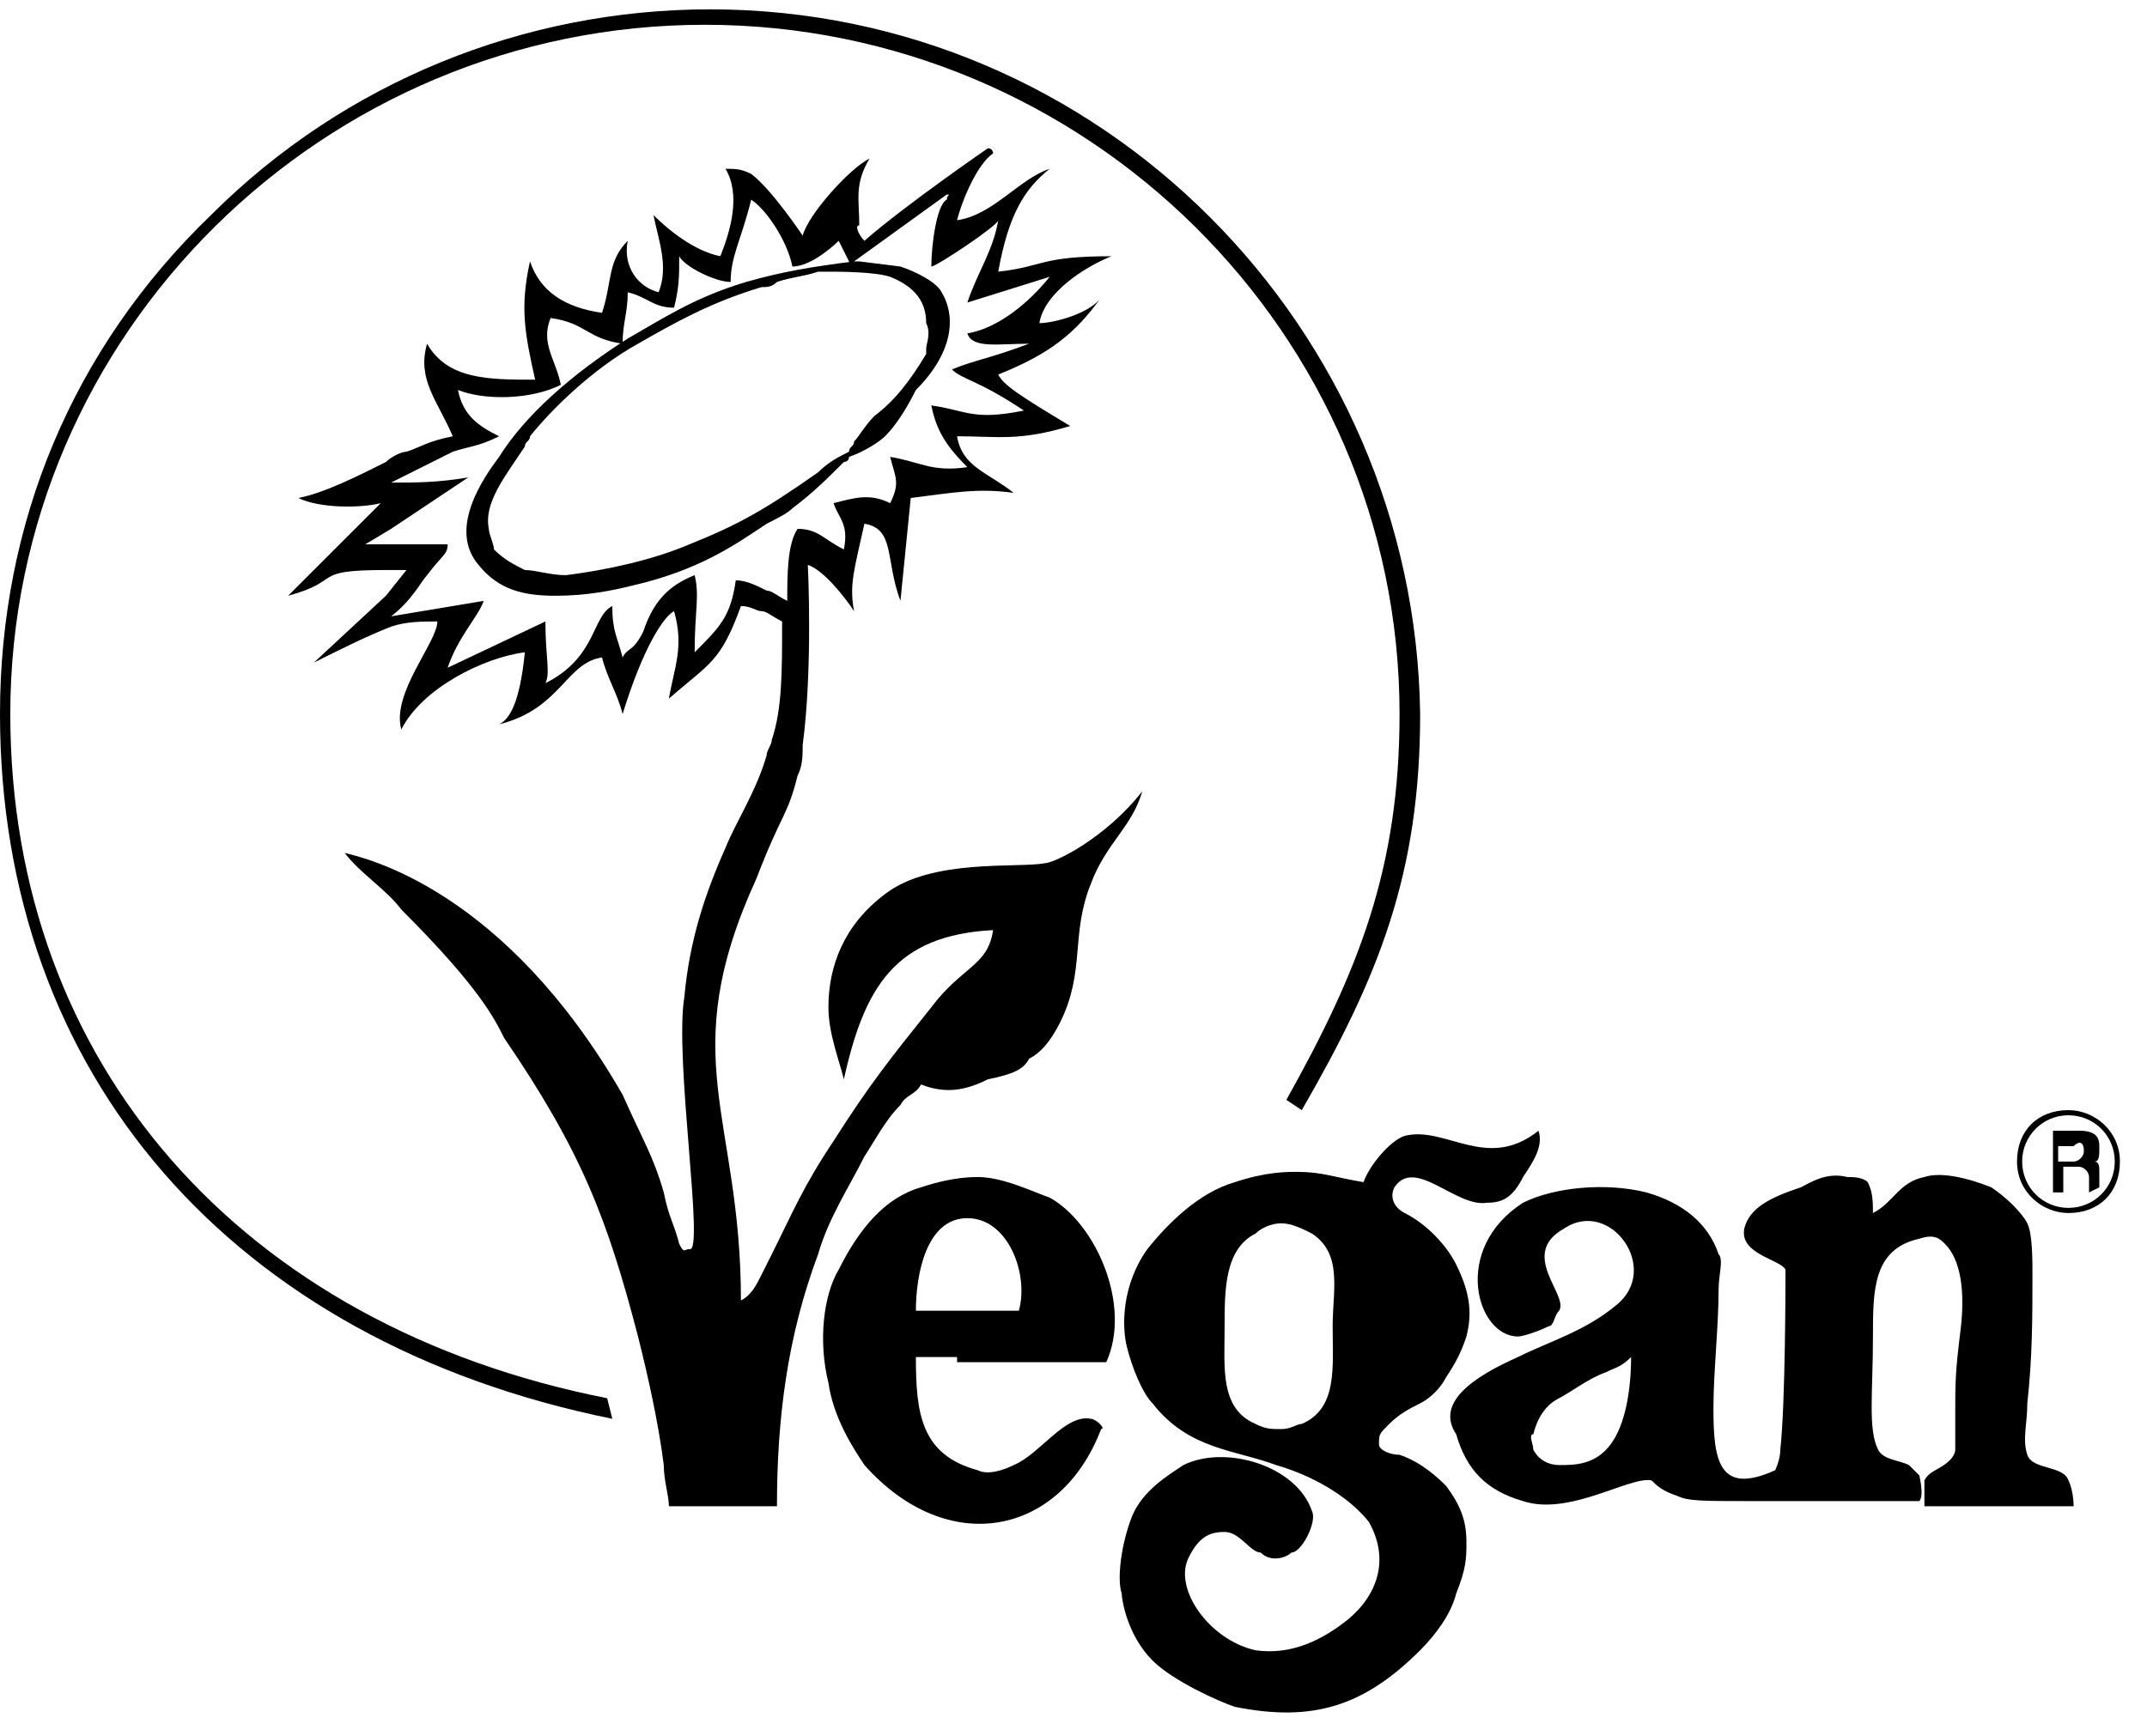
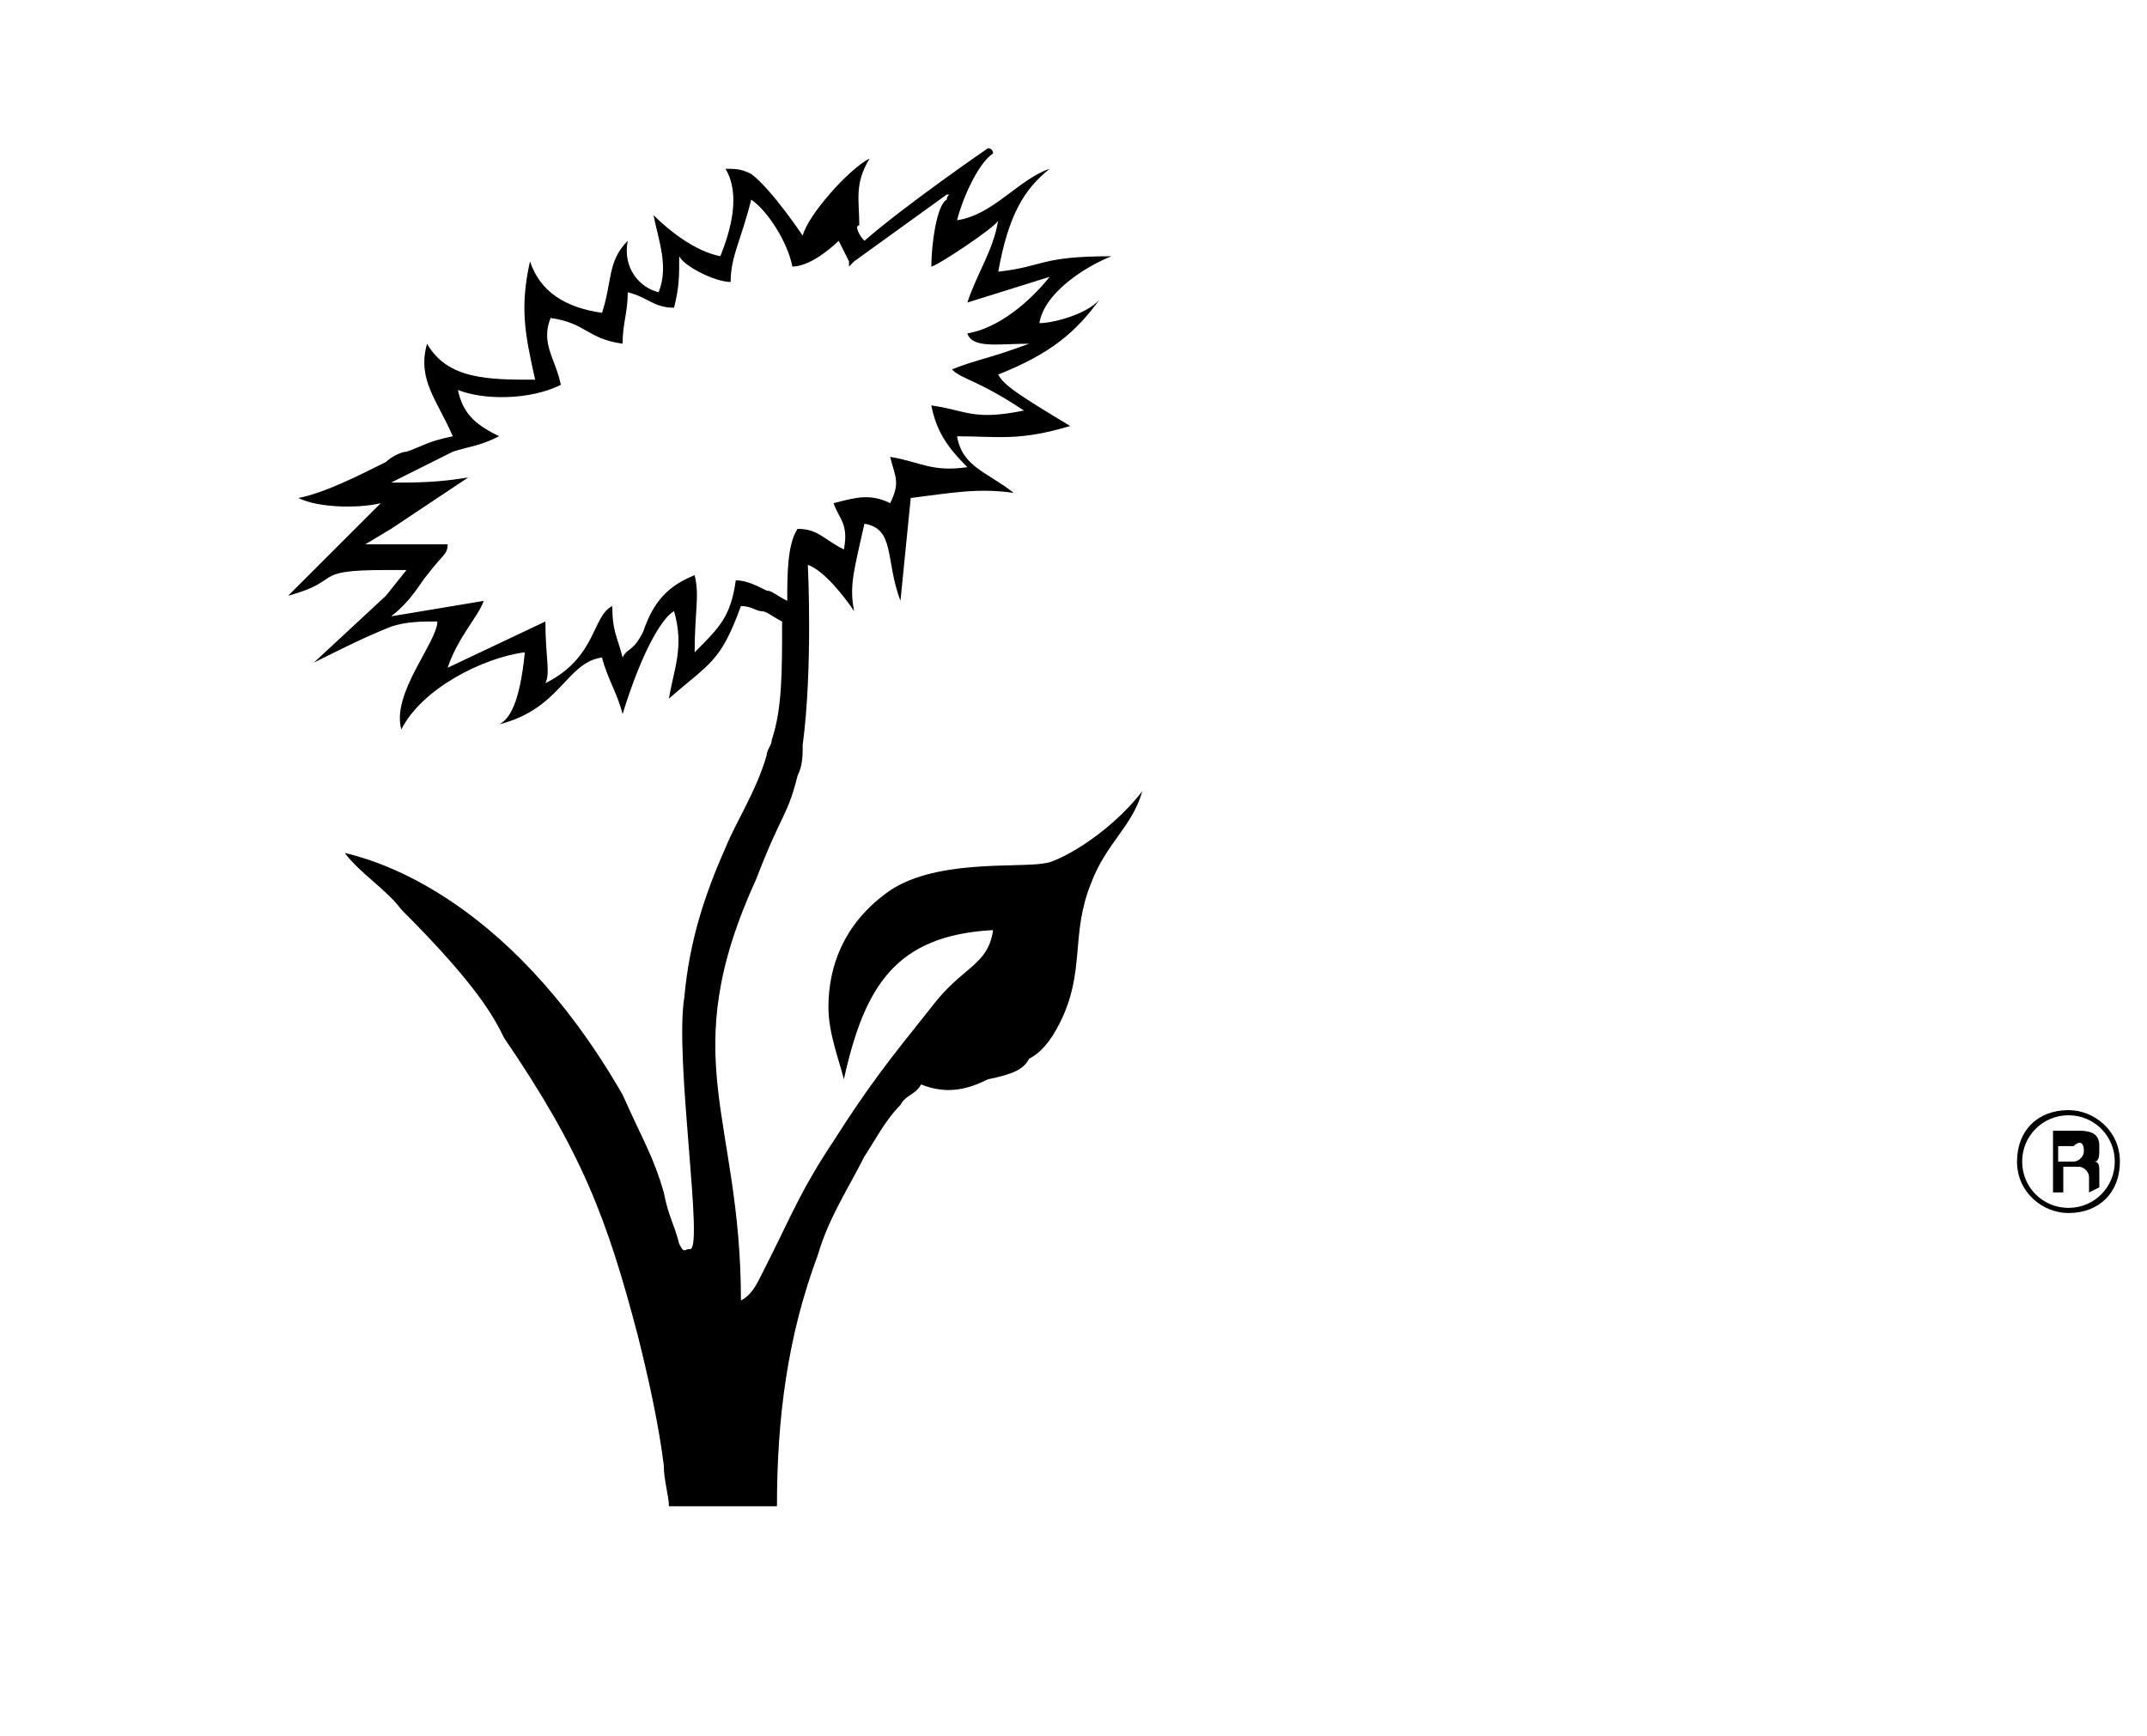
<svg xmlns="http://www.w3.org/2000/svg" width="68" height="55" viewBox="0 0 68 55" fill="none">
-   <path d="M19.393 44.949C7.333 42.504 0 34.03 0 22.622C0 16.592 2.282 11.052 6.682 6.814C10.919 2.577 16.623 0.296 22.489 0.296C34.875 0.296 44.816 10.4 44.979 22.622C44.979 27.674 43.675 30.933 41.23 35.17L40.742 34.845C43.023 30.77 44.327 27.511 44.327 22.622C44.327 10.563 34.386 0.785 22.326 0.785C10.267 0.785 0.326 10.563 0.326 22.622C0.326 33.704 7.659 42.015 19.23 44.297L19.393 44.949Z" fill="black" />
  <path d="M66.49 37.615C66.327 37.615 66.327 37.615 66.49 37.615V37.126C66.49 36.963 66.49 36.8 66.327 36.8C66.49 36.8 66.49 36.637 66.49 36.311C66.49 35.985 66.327 35.822 65.838 35.822H65.023V37.778H65.349V36.963H65.838C66.001 36.963 66.164 37.126 66.164 37.289C66.164 37.452 66.164 37.615 66.164 37.778L66.49 37.615ZM66.001 36.474C66.001 36.637 65.838 36.8 65.675 36.8H65.186V36.311H65.675C65.838 36.148 66.001 36.148 66.001 36.474Z" fill="black" />
  <path d="M65.513 38.43C64.698 38.43 63.883 37.778 63.883 36.8C63.883 35.822 64.535 35.17 65.513 35.17C66.327 35.17 67.142 35.822 67.142 36.8C67.142 37.778 66.49 38.43 65.513 38.43ZM65.513 35.333C64.698 35.333 64.046 35.985 64.046 36.8C64.046 37.615 64.698 38.267 65.513 38.267C66.327 38.267 66.979 37.615 66.979 36.8C66.979 35.985 66.327 35.333 65.513 35.333Z" fill="black" />
-   <path d="M29.823 9.259C29.66 8.933 29.008 8.607 28.519 8.444L27.215 8.281H27.052C25.749 8.444 24.771 8.607 23.63 8.933C22 9.422 21.023 10.074 19.882 10.726C18.089 11.866 16.623 13.17 15.808 14.474C15.319 15.126 14.178 16.755 15.156 17.896C15.808 18.711 16.623 18.874 17.6 18.874C18.578 18.874 19.393 18.711 20.045 18.548C22.163 18.059 23.304 17.244 24.282 16.592C24.608 16.429 24.934 16.267 25.097 16.104C25.749 15.615 26.238 15.126 26.727 14.637C26.727 14.637 26.89 14.637 26.89 14.474C27.378 14.311 27.867 13.985 28.03 13.822C28.356 13.496 28.682 13.007 29.008 12.355C30.149 11.214 30.312 10.074 29.823 9.259ZM29.334 11.052C29.334 11.214 29.334 11.214 29.334 11.214C28.845 12.029 28.356 12.681 27.704 13.17C27.378 13.496 27.215 13.822 27.052 13.985C27.052 14.148 26.89 14.148 26.89 14.311C26.564 14.474 26.238 14.637 25.912 14.963C24.282 16.104 23.467 16.592 21.837 17.244C20.697 17.733 19.23 18.059 17.926 18.222C17.437 18.222 16.948 18.059 16.623 18.059C16.297 17.896 15.971 17.733 15.645 17.407C15.645 17.244 15.482 16.918 15.482 16.755C15.319 15.941 15.971 15.126 16.623 14.148C16.623 13.985 16.786 13.985 16.786 13.822C17.437 13.007 18.741 11.703 20.208 10.889C21.349 10.237 22.489 9.585 24.119 9.096C24.282 9.096 24.445 9.096 24.608 8.933C25.097 8.77 25.423 8.77 25.912 8.607H26.238C26.564 8.607 27.704 8.607 28.193 8.77C29.008 9.096 29.334 9.585 29.334 10.237C29.497 10.563 29.334 10.889 29.334 11.052Z" fill="black" />
-   <path fill-rule="evenodd" clip-rule="evenodd" d="M48.075 42.993C49.053 42.504 50.194 42.178 51.172 41.363C52.638 40.222 51.009 37.941 49.542 38.919C48.075 39.734 49.705 41.037 49.379 41.526C49.216 41.689 49.216 42.015 49.053 42.015C48.727 42.178 48.238 42.341 48.075 42.341C46.772 42.341 45.957 39.571 48.238 38.104C49.216 37.615 50.846 37.452 52.149 37.778C53.29 38.104 54.105 38.756 54.431 39.734C54.594 39.897 54.431 40.386 54.431 40.874C54.431 42.015 54.268 43.482 54.268 44.623C54.268 46.252 54.431 47.393 56.224 46.578C56.224 46.578 56.386 46.252 56.386 45.926C56.55 44.46 56.55 40.548 56.55 40.222C56.386 39.897 55.083 39.734 55.246 38.919C55.409 38.267 56.061 37.941 57.038 37.615C57.364 37.452 57.853 37.126 58.505 37.289C58.668 37.289 58.994 37.289 59.157 37.452C59.32 37.778 59.32 38.104 59.32 38.43C59.972 38.104 60.135 37.452 60.95 37.289C61.438 37.126 62.253 37.289 63.068 37.615C63.557 37.941 64.046 38.43 64.209 38.756C64.372 39.082 64.372 39.897 64.372 40.386C64.372 41.689 64.372 42.993 64.209 44.46C64.209 45.111 64.046 45.6 64.209 46.089C64.372 46.578 65.35 46.415 65.513 46.904C65.676 47.23 65.676 47.719 65.676 47.719H60.95C60.95 47.719 60.95 47.23 60.95 46.904C61.112 46.578 61.438 46.578 61.764 46.252C61.764 46.252 61.927 46.089 61.927 45.926V45.6C61.927 45.274 61.927 45.111 61.927 44.785C61.927 43.808 61.927 43.482 62.09 42.178C62.253 40.874 62.09 39.897 61.601 39.408C61.438 39.245 61.276 39.082 60.787 39.245C59.32 39.571 59.32 40.874 59.32 42.341C59.32 44.134 59.157 45.274 59.483 45.926C59.646 46.252 60.135 46.252 60.461 46.415C60.624 46.578 60.787 46.741 60.787 46.741C60.787 46.741 60.95 47.393 60.787 47.556C58.505 47.556 56.55 47.556 55.409 47.556C53.942 47.556 53.453 47.556 53.127 47.393C52.638 47.23 52.475 47.067 52.312 46.904C51.66 46.741 49.705 48.045 48.238 47.556C47.097 47.23 46.446 46.578 46.12 45.437C45.468 44.46 46.608 43.645 48.075 42.993ZM48.564 45.926C48.727 46.252 49.053 46.415 49.379 46.415C49.868 46.415 50.52 46.415 51.009 45.763C51.498 45.111 51.66 43.971 51.66 42.993C51.335 43.319 51.172 43.319 50.846 43.482C50.357 43.645 49.705 44.134 49.379 44.297C49.053 44.46 48.727 44.785 48.564 45.437C48.401 45.437 48.564 45.763 48.564 45.926Z" fill="black" />
-   <path fill-rule="evenodd" clip-rule="evenodd" d="M36.504 44.46C36.178 44.134 35.852 43.319 35.69 42.667C35.527 42.015 35.527 40.711 36.341 39.571C36.993 38.756 37.971 37.778 39.112 37.452C40.09 37.126 40.742 37.126 41.067 37.126C41.882 37.126 42.208 37.289 43.186 37.452C43.349 36.963 44.001 36.148 44.49 35.985C45.794 35.659 47.097 37.126 48.727 35.822C48.89 36.311 48.564 36.8 48.238 37.289C47.912 37.941 47.586 38.104 47.097 38.104C46.119 38.267 44.816 36.637 44.164 37.615C44.001 37.941 44.164 38.267 44.49 38.43C45.142 38.756 45.794 39.408 46.119 40.059C46.608 41.037 46.608 41.689 46.445 42.341C46.282 42.83 46.119 43.156 45.794 43.645C45.63 43.971 45.305 44.297 44.979 44.46C44.653 44.623 44.327 44.786 44.001 45.111C43.675 45.437 43.675 45.437 43.675 45.763C43.675 45.926 44.001 46.089 44.327 46.089C44.816 46.252 45.305 46.578 45.794 47.067C46.282 47.719 46.445 48.208 46.445 48.86C46.445 49.349 46.445 49.675 46.119 50.489C45.956 51.141 45.468 51.793 44.979 52.282C43.186 54.075 41.556 54.563 39.112 54.075C38.623 53.912 37.156 53.26 36.504 52.608C35.69 51.793 35.527 50.652 35.527 50.489C35.364 50.001 35.527 48.86 35.852 48.045C36.178 47.23 36.993 46.741 37.482 46.415C38.786 45.763 41.067 46.415 41.556 47.882C41.719 48.208 41.23 49.186 40.904 49.186C40.742 49.349 40.253 49.512 39.927 49.186C39.601 49.186 39.275 48.534 38.786 48.534C38.297 48.534 37.971 48.697 37.645 49.349C37.156 50.326 38.297 51.956 39.764 52.282C40.904 52.445 41.882 51.956 42.697 51.304C43.675 50.489 44.001 49.349 43.349 48.208C42.697 47.393 41.556 46.741 40.416 46.415C39.112 45.926 37.645 45.926 36.504 44.46ZM38.786 42.015C38.786 43.319 38.623 44.623 39.764 45.111C40.09 45.275 40.253 45.275 40.578 45.275C40.904 45.275 41.067 45.111 41.23 45.111C42.371 44.623 42.208 43.319 42.208 42.015C42.208 40.874 42.534 39.734 41.556 39.082C41.23 38.919 40.904 38.756 40.578 38.756C40.253 38.756 39.927 38.919 39.764 39.082C38.786 39.571 38.786 40.874 38.786 42.015Z" fill="black" />
-   <path fill-rule="evenodd" clip-rule="evenodd" d="M30.312 42.993H29.008C29.008 44.785 29.171 46.089 30.964 46.578C31.29 46.741 31.779 46.578 32.105 46.415C32.919 46.089 33.734 44.785 34.549 44.949C34.712 44.949 35.038 45.274 34.875 45.274C33.571 48.697 29.986 49.349 27.379 46.415C27.053 45.926 26.401 44.949 26.238 43.808C25.912 42.504 26.075 41.037 26.564 40.222C27.216 38.919 28.031 37.941 29.171 37.615C29.66 37.452 30.312 37.289 30.964 37.289C31.779 37.289 32.757 37.778 33.245 37.941C34.712 38.756 35.853 41.363 35.038 43.156H30.312V42.993ZM32.268 41.526C32.594 40.386 31.942 38.593 30.638 38.593C29.334 38.593 29.008 40.386 29.008 41.526H30.149H32.268Z" fill="black" />
  <path fill-rule="evenodd" clip-rule="evenodd" d="M33.082 27.348C32.267 27.511 29.497 27.185 28.03 28.326C26.727 29.304 26.238 30.608 26.238 31.911C26.238 32.726 26.564 33.541 26.727 34.193C27.378 31.259 28.356 29.63 31.453 29.467C31.29 30.608 30.475 30.608 29.497 31.911C28.193 33.541 27.541 34.356 26.401 36.148C25.423 37.615 25.097 38.43 24.445 39.734C24.445 39.734 24.282 40.059 24.119 40.385C23.956 40.711 23.793 41.037 23.467 41.2C23.467 35.334 21.349 33.541 23.956 27.837C24.771 25.718 24.934 25.881 25.26 24.578C25.423 24.252 25.423 23.926 25.423 23.6C25.749 21.155 25.586 17.896 25.586 17.896C26.075 18.059 26.727 18.874 27.052 19.363C26.89 18.548 27.052 18.059 27.378 16.592C28.356 16.755 28.03 17.733 28.519 19.037L28.845 15.777C30.149 15.615 30.964 15.452 32.105 15.615C31.29 14.963 30.475 14.8 30.312 13.822C31.616 13.822 32.267 13.985 33.897 13.496C32.267 12.518 31.779 12.192 31.616 11.866C33.245 11.214 34.06 10.563 34.875 9.422C34.549 9.911 33.408 10.237 32.919 10.237C33.082 9.259 34.386 8.444 35.201 8.118C32.919 8.118 33.082 8.444 31.616 8.607C31.942 6.814 32.43 6 33.245 5.348C32.267 5.674 31.453 6.814 30.312 6.977C30.475 6.325 30.964 5.185 31.453 4.859C31.453 4.859 31.453 4.696 31.29 4.696C31.29 4.696 28.682 6.488 27.378 7.629C27.215 7.466 27.052 7.14 27.215 7.14C27.215 6.325 27.052 5.837 27.541 5.022C26.89 5.348 25.586 6.814 25.423 7.466C25.423 7.466 24.445 6 23.793 5.511C23.467 5.348 23.304 5.348 22.978 5.348C23.467 6.163 23.141 7.303 22.815 8.118C22.001 7.955 21.186 7.303 20.697 6.814C20.86 7.629 21.186 8.444 20.86 9.259C20.208 9.096 19.719 8.444 19.882 7.629C19.23 8.281 19.393 8.933 19.067 9.911C17.926 9.748 17.112 9.259 16.786 8.281C16.46 9.748 16.623 10.563 16.949 12.029C15.482 12.029 14.178 12.029 13.526 10.889C13.2 12.029 13.852 12.681 14.341 13.822C13.526 13.985 13.363 14.148 12.874 14.311C12.711 14.311 12.386 14.474 12.223 14.637C11.245 15.126 10.267 15.615 9.452 15.777C10.104 16.104 11.408 16.104 12.06 15.941L9.126 18.874C10.919 18.385 9.778 18.059 12.223 18.059C12.386 18.059 12.711 18.059 12.874 18.059L12.223 18.874L9.941 20.992C10.919 20.504 11.571 20.178 12.386 19.852C12.874 19.689 13.363 19.689 13.852 19.689C13.852 20.341 12.386 21.97 12.711 23.111C13.363 21.807 15.319 20.829 16.623 20.666C16.46 22.296 16.134 22.785 15.808 22.948C17.763 22.459 17.926 20.992 19.067 20.829C19.23 21.481 19.556 21.97 19.719 22.622C20.371 20.504 21.023 19.526 21.349 19.363C21.675 20.504 21.349 21.155 21.186 22.133C22.489 20.992 22.815 20.992 23.467 19.2C23.793 19.2 23.956 19.363 24.119 19.363C24.282 19.363 24.445 19.526 24.771 19.689C24.771 21.318 24.771 22.459 24.445 23.437C24.445 23.6 24.282 23.763 24.282 23.926C23.956 25.067 23.304 26.044 22.978 26.859C22.326 28.326 21.838 29.793 21.675 31.585C21.349 33.541 22.326 39.734 21.838 39.571C21.675 39.571 21.675 39.734 21.512 39.408C21.349 38.756 21.186 38.593 21.023 37.778C20.697 36.637 20.371 36.148 19.719 34.682C15.971 28.163 11.571 27.185 10.919 27.022C11.408 27.674 12.223 28.163 12.711 28.815C15.156 31.259 15.645 32.237 15.971 32.889C18.415 36.474 19.23 38.593 20.208 42.341C20.534 43.645 20.86 45.111 21.023 46.415C21.023 46.904 21.186 47.393 21.186 47.719H24.608C24.608 44.949 24.934 42.341 25.912 39.734C26.238 38.593 26.89 37.615 27.378 36.637C27.704 36.148 28.03 35.496 28.519 35.008C28.682 34.682 29.008 34.682 29.171 34.356C29.986 34.682 30.638 34.519 31.29 34.193C32.105 34.03 32.43 33.867 32.593 33.541C32.919 33.378 33.245 33.052 33.571 32.4C34.386 30.77 33.897 29.63 34.549 28C35.038 26.696 35.853 26.207 36.179 25.067C35.038 26.533 33.408 27.348 33.082 27.348ZM24.282 18.711C23.956 18.548 23.63 18.385 23.304 18.385C23.141 19.526 22.815 19.852 22.001 20.666C22.001 19.363 22.163 18.874 22.001 18.222C21.186 18.548 20.697 19.037 20.371 20.015C20.045 20.666 19.882 20.504 19.719 20.829C19.556 20.178 19.393 20.015 19.393 19.2C18.741 19.526 18.904 20.829 17.274 21.644C17.438 21.318 17.274 20.829 17.274 19.689L14.178 21.155C14.504 20.178 15.156 19.526 15.319 19.037L12.386 19.526C13.037 19.037 13.363 18.385 13.526 18.222C14.015 17.57 14.178 17.57 14.178 17.244H11.571L12.386 16.755L14.83 15.126C13.852 15.289 13.2 15.289 12.386 15.289H12.223C12.223 15.289 12.223 15.289 12.386 15.289C13.037 14.963 13.689 14.637 14.341 14.311C14.83 14.148 15.156 14.148 15.808 13.822C15.156 13.496 14.667 13.17 14.504 12.355C15.319 12.681 16.786 12.681 17.763 12.192C17.601 11.377 17.112 10.889 17.438 10.074C18.578 10.237 18.578 10.726 19.719 10.889C19.719 10.237 19.882 9.911 19.882 9.259C20.534 9.422 20.697 9.748 21.349 9.748C21.512 9.096 21.512 8.77 21.512 8.118C21.675 8.444 22.652 8.933 23.141 8.933C23.141 8.118 23.467 7.629 23.793 6.325C24.282 6.651 24.934 7.629 25.097 8.444C25.749 8.444 26.564 7.629 26.564 7.629L26.89 8.281C26.89 8.281 26.89 8.281 26.89 8.444L27.052 8.281L29.986 6.163C30.149 6.163 29.986 6.163 29.986 6.325C29.66 6.488 29.497 7.792 29.497 8.444C29.66 8.444 31.616 7.14 31.616 6.977C31.453 7.955 30.964 8.607 30.638 9.585L33.245 8.77C32.593 9.585 31.616 10.4 30.638 10.563C30.801 11.052 31.616 10.889 32.593 10.889C31.29 11.377 30.964 11.377 30.149 11.703C30.475 12.029 30.964 12.029 32.43 13.007C30.801 13.333 30.638 13.007 29.497 12.844C29.66 13.659 29.986 14.148 30.638 14.8C29.497 14.963 29.171 14.637 28.193 14.474C28.356 15.126 28.519 15.289 28.193 15.941C27.541 15.615 27.052 15.777 26.401 15.941C26.564 16.429 26.89 16.592 26.727 17.407C26.075 17.081 25.912 16.755 25.26 16.755C24.934 17.244 24.934 18.222 24.934 19.037C24.608 18.874 24.445 18.711 24.282 18.711Z" fill="black" />
</svg>